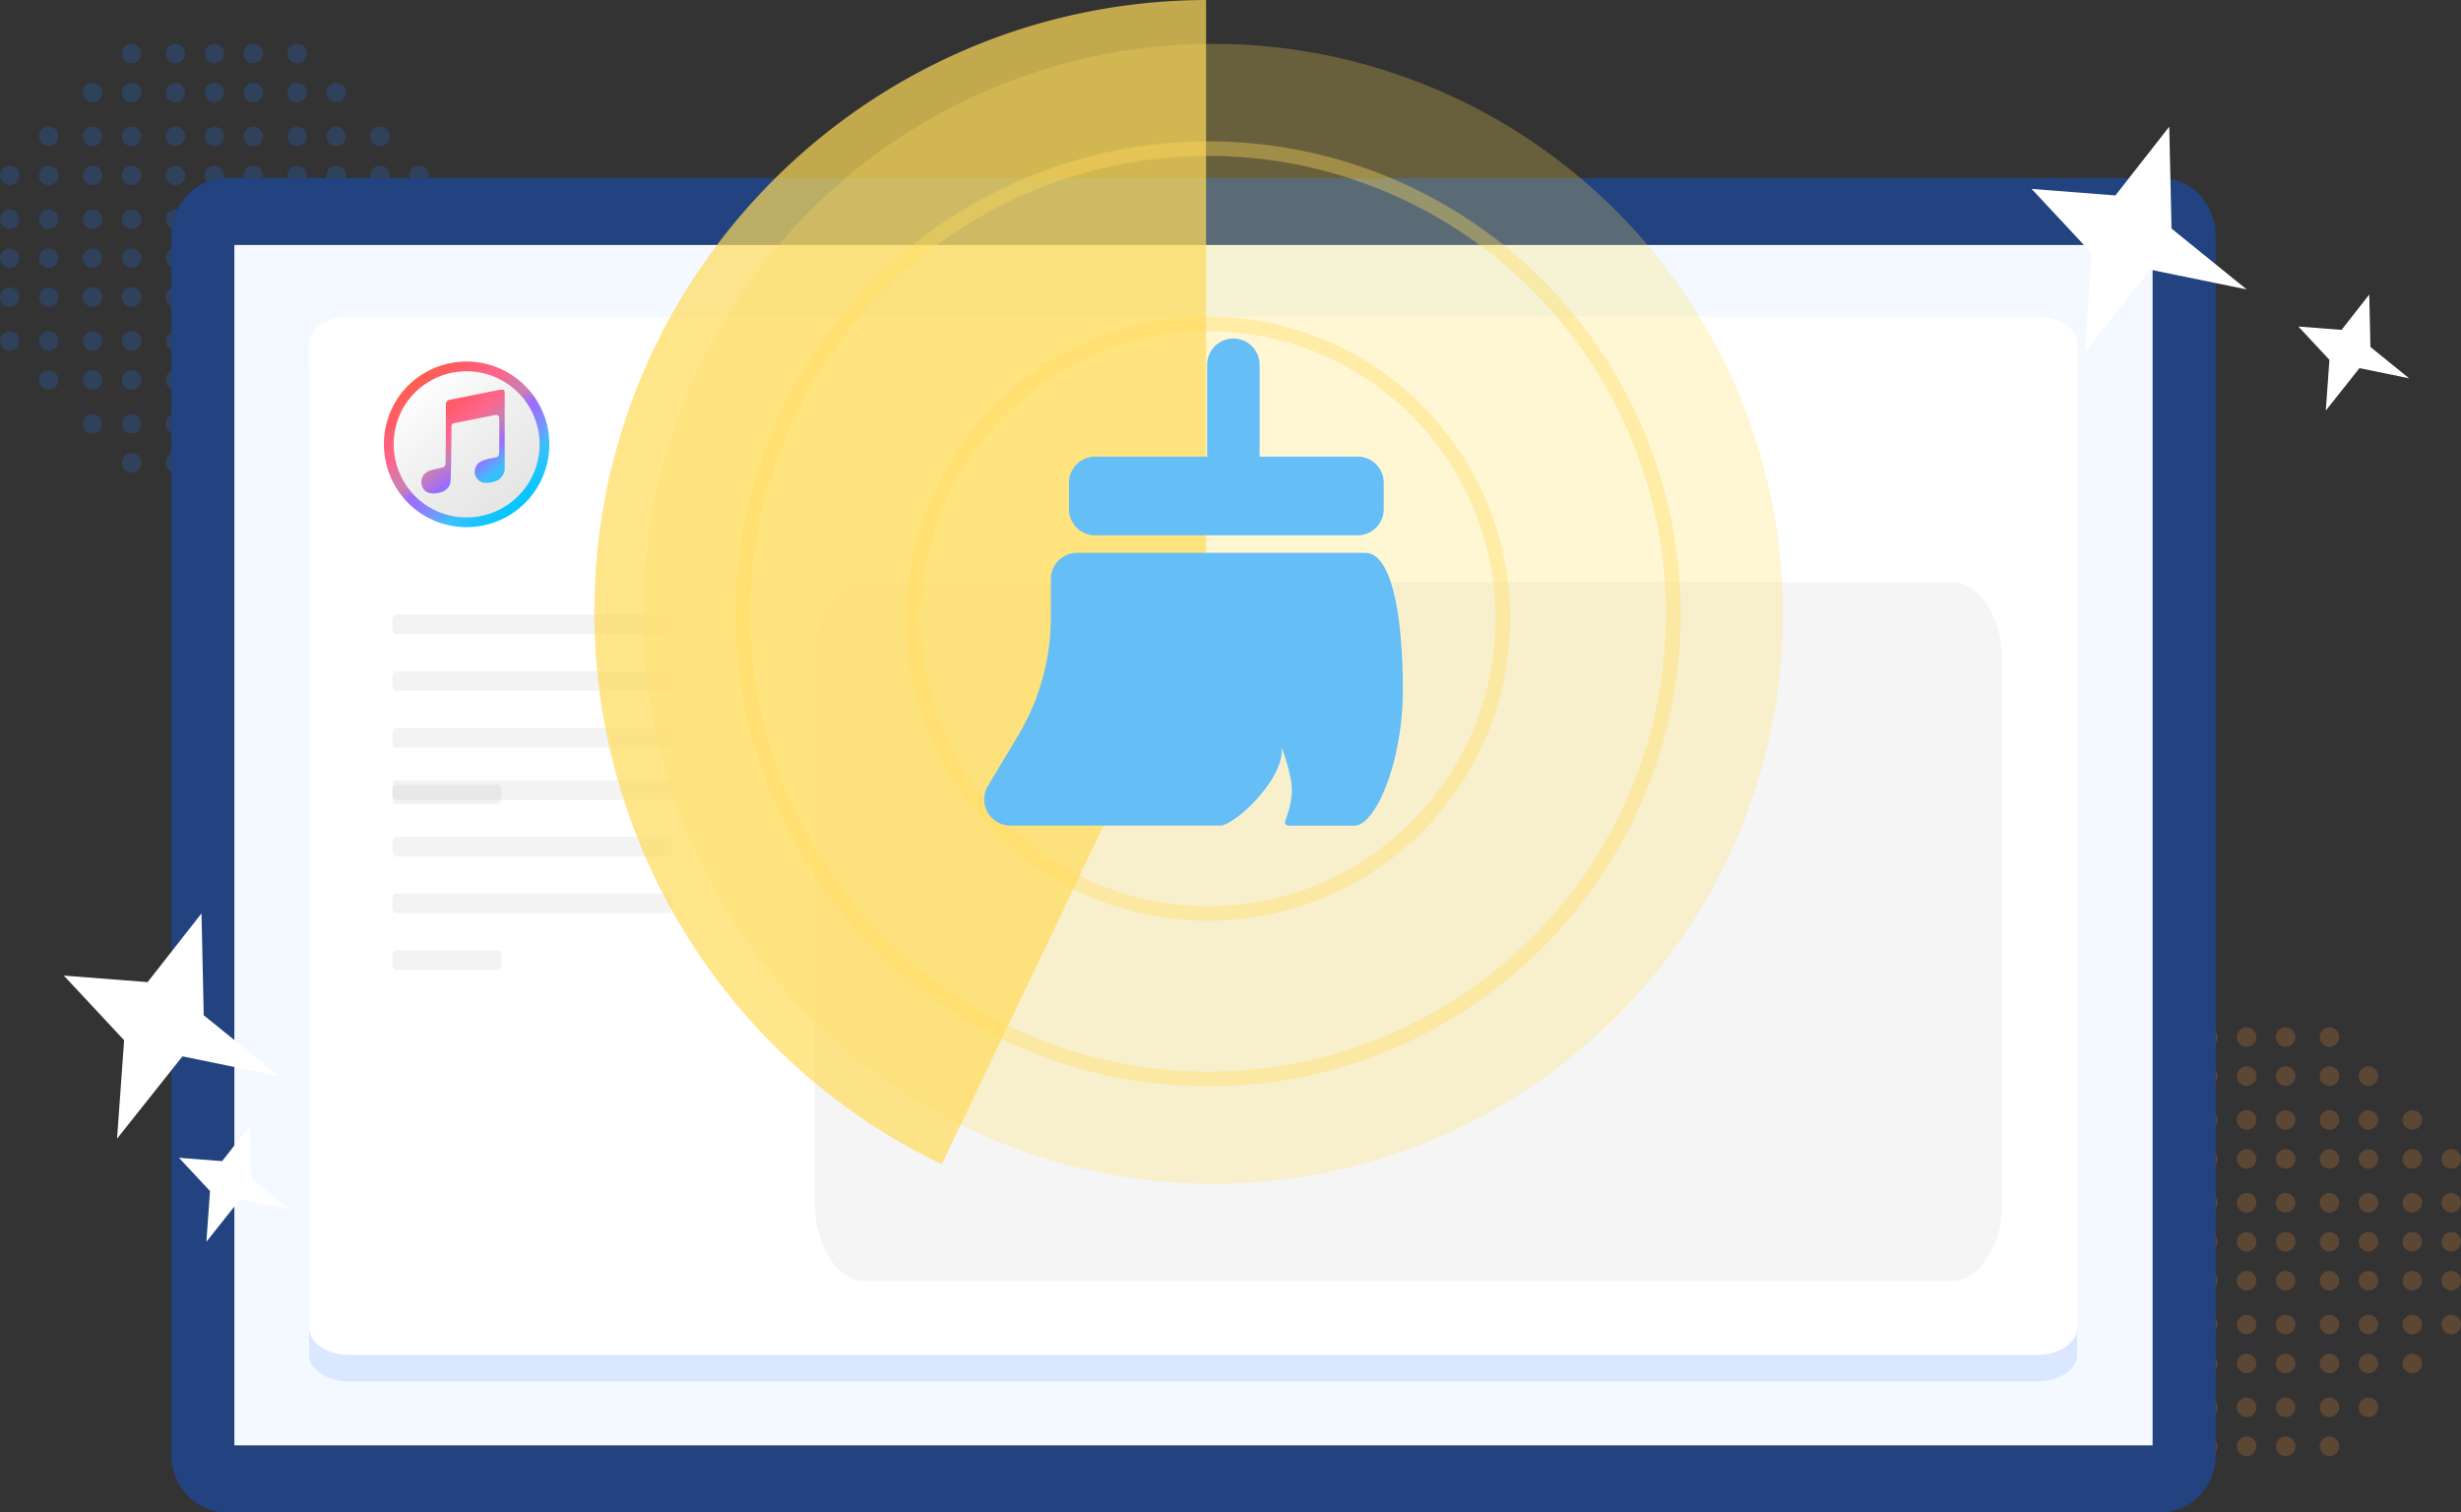
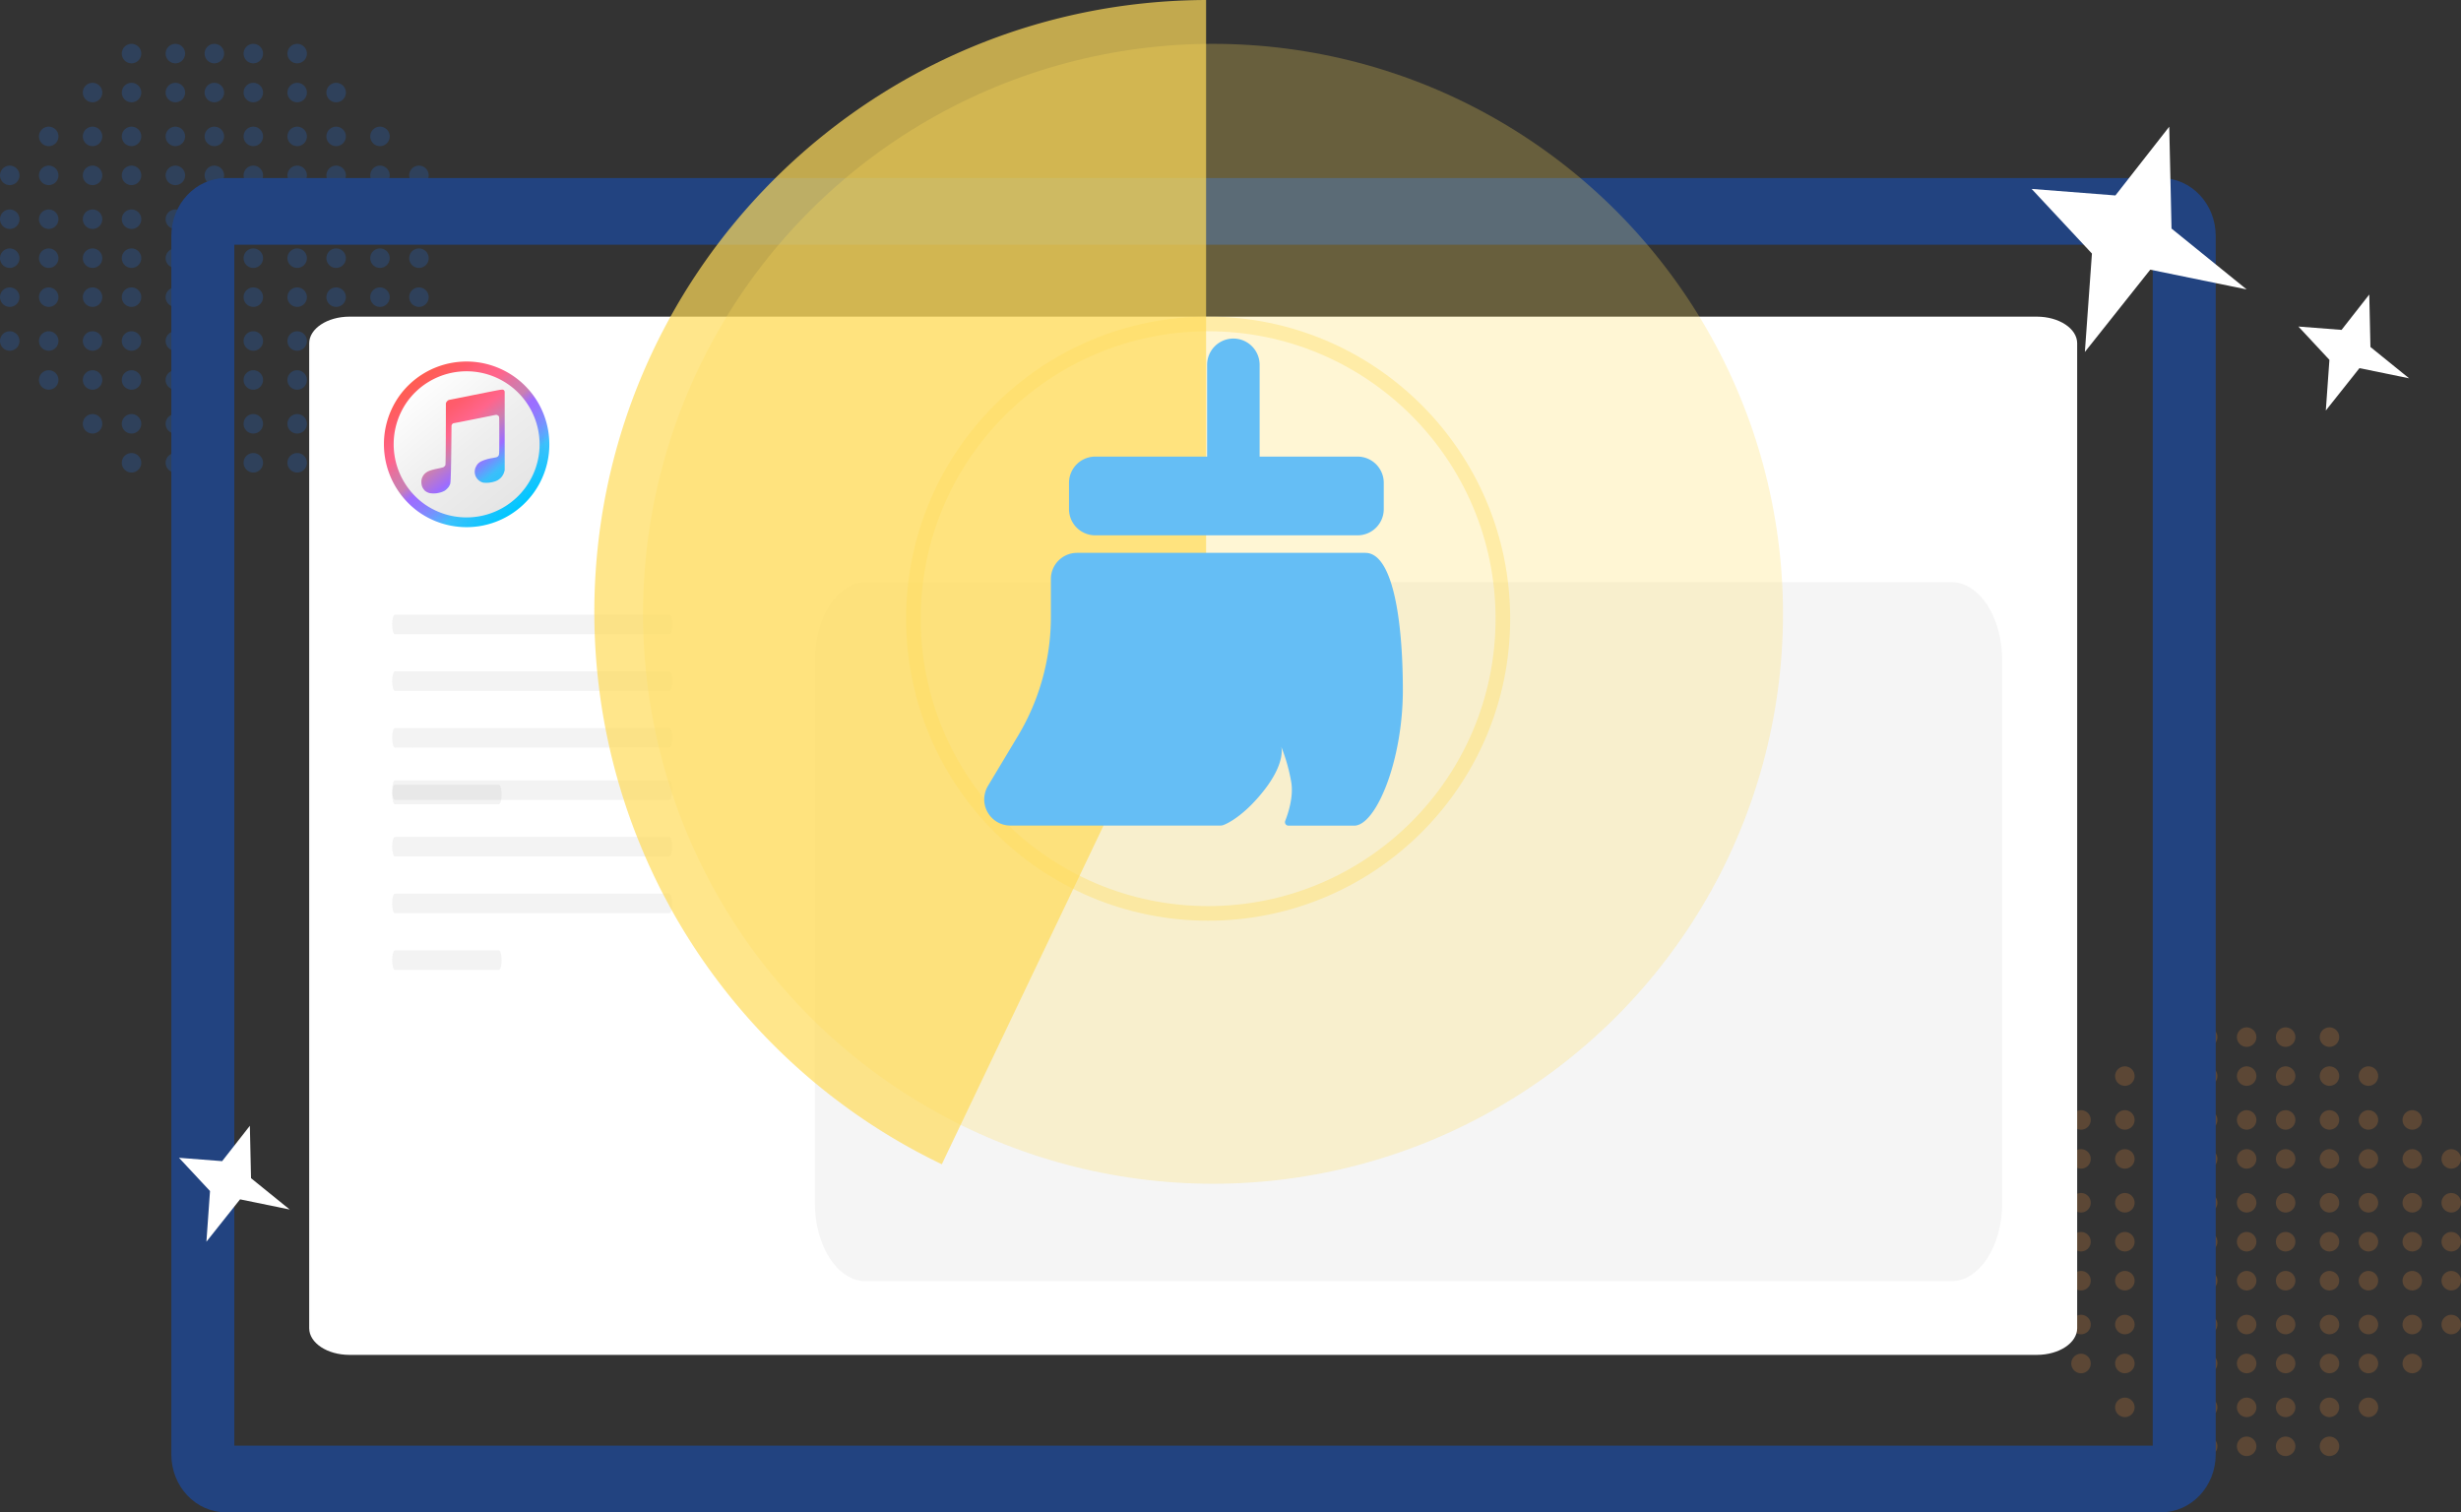
<svg xmlns="http://www.w3.org/2000/svg" viewBox="0 0 505.18 310.45">
  <rect x="0" y="0" width="505.18" height="310.45" fill="#333333" stroke="none" />
  <defs>
    <style>.cls-1{fill:#207cfb;}.cls-1,.cls-11,.cls-2{fill-rule:evenodd;}.cls-1,.cls-2{opacity:0.2;}.cls-1,.cls-10,.cls-11,.cls-12,.cls-2,.cls-7{isolation:isolate;}.cls-2{fill:#ff973c;}.cls-3{fill:#f3f9ff;}.cls-4{fill:#224380;}.cls-5{fill:#dae7ff;}.cls-6{fill:#fff;}.cls-7,.cls-9{fill:#606060;}.cls-7{opacity:0.06;}.cls-8{opacity:0.08;}.cls-10,.cls-11{fill:#ffdc5a;}.cls-10{opacity:0.26;}.cls-11{opacity:0.7;}.cls-12{fill:none;stroke:#ffdc5a;stroke-width:3px;opacity:0.37;}.cls-13{fill:#65bef5;}.cls-14{stroke-miterlimit:10;stroke-width:2px;fill:url(#未命名的渐变_7);stroke:url(#未命名的渐变_8);}.cls-15{fill:url(#未命名的渐变_6);}</style>
    <linearGradient id="未命名的渐变_7" x1="45.34" y1="726.91" x2="77.43" y2="726.91" gradientTransform="matrix(0.63, 0.78, 0.78, -0.63, -508.48, 499.77)" gradientUnits="userSpaceOnUse">
      <stop offset="0" stop-color="#fff" />
      <stop offset="0.54" stop-color="#eee" />
      <stop offset="1" stop-color="#e5e5e5" />
    </linearGradient>
    <linearGradient id="未命名的渐变_8" x1="44.34" y1="726.91" x2="78.43" y2="726.91" gradientTransform="matrix(0.63, 0.78, 0.78, -0.63, -508.48, 499.77)" gradientUnits="userSpaceOnUse">
      <stop offset="0" stop-color="#ff5e4e" />
      <stop offset="0.15" stop-color="#ff5c6d" />
      <stop offset="0.17" stop-color="#ff5e73" />
      <stop offset="0.25" stop-color="#ff6385" />
      <stop offset="0.3" stop-color="#ff658c" />
      <stop offset="0.37" stop-color="#e4729f" />
      <stop offset="0.43" stop-color="#d17cad" />
      <stop offset="0.48" stop-color="#ca7fb2" />
      <stop offset="0.55" stop-color="#9d6cff" />
      <stop offset="0.59" stop-color="#9870ff" stop-opacity="0.99" />
      <stop offset="0.64" stop-color="#897afe" stop-opacity="0.97" />
      <stop offset="0.7" stop-color="#708cfe" stop-opacity="0.95" />
      <stop offset="0.76" stop-color="#4da4fd" stop-opacity="0.93" />
      <stop offset="0.8" stop-color="#2cbcfc" stop-opacity="0.92" />
      <stop offset="1" stop-color="#00c7ff" />
    </linearGradient>
    <linearGradient id="未命名的渐变_6" x1="86.21" y1="233.46" x2="105.54" y2="208.37" gradientTransform="matrix(1, 0, 0, -1, 0, 312)" gradientUnits="userSpaceOnUse">
      <stop offset="0" stop-color="#ff5e4e" />
      <stop offset="0.25" stop-color="#ff5c6d" />
      <stop offset="0.38" stop-color="#ff658c" />
      <stop offset="0.5" stop-color="#ca7fb2" />
      <stop offset="0.63" stop-color="#9d6cff" />
      <stop offset="0.76" stop-color="#2cbcfc" stop-opacity="0.92" />
      <stop offset="1" stop-color="#00c7ff" />
    </linearGradient>
  </defs>
  <g id="图层_2" data-name="图层 2">
    <g id="图层_1-2" data-name="图层 1">
      <path class="cls-1" d="M36,93a2,2,0,1,1-2,2A2,2,0,0,1,36,93Zm16,0a2,2,0,1,1-2,2A2,2,0,0,1,52,93ZM27,93a2,2,0,1,1-2,2A2,2,0,0,1,27,93Zm17,0a2,2,0,1,1-2,2A2,2,0,0,1,44,93Zm17,0a2,2,0,1,1-2,2A2,2,0,0,1,61,93ZM36,85a2,2,0,1,1-2,2A2,2,0,0,1,36,85Zm-9,0a2,2,0,1,1-2,2A2,2,0,0,1,27,85Zm-8,0a2,2,0,1,1-2,2A2,2,0,0,1,19,85Zm25,0a2,2,0,1,1-2,2A2,2,0,0,1,44,85Zm8,0a2,2,0,1,1-2,2A2,2,0,0,1,52,85Zm9,0a2,2,0,1,1-2,2A2,2,0,0,1,61,85Zm8,0a2,2,0,1,1-2,2A2,2,0,0,1,69,85ZM19,76a2,2,0,1,1-2,2A2,2,0,0,1,19,76Zm-9,0a2,2,0,1,1-2,2A2,2,0,0,1,10,76Zm26,0a2,2,0,1,1-2,2A2,2,0,0,1,36,76Zm16,0a2,2,0,1,1-2,2A2,2,0,0,1,52,76ZM27,76a2,2,0,1,1-2,2A2,2,0,0,1,27,76Zm17,0a2,2,0,1,1-2,2A2,2,0,0,1,44,76Zm17,0a2,2,0,1,1-2,2A2,2,0,0,1,61,76Zm8,0a2,2,0,1,1-2,2A2,2,0,0,1,69,76Zm9,0a2,2,0,1,1-2,2A2,2,0,0,1,78,76ZM19,68a2,2,0,1,1-2,2A2,2,0,0,1,19,68Zm-9,0a2,2,0,1,1-2,2A2,2,0,0,1,10,68ZM2,68a2,2,0,1,1-2,2A2,2,0,0,1,2,68Zm34,0a2,2,0,1,1-2,2A2,2,0,0,1,36,68Zm16,0a2,2,0,1,1-2,2A2,2,0,0,1,52,68ZM27,68a2,2,0,1,1-2,2A2,2,0,0,1,27,68Zm17,0a2,2,0,1,1-2,2A2,2,0,0,1,44,68Zm17,0a2,2,0,1,1-2,2A2,2,0,0,1,61,68Zm8,0a2,2,0,1,1-2,2A2,2,0,0,1,69,68Zm9,0a2,2,0,1,1-2,2A2,2,0,0,1,78,68Zm8,0a2,2,0,1,1-2,2A2,2,0,0,1,86,68ZM19,59a2,2,0,1,1-2,2A2,2,0,0,1,19,59Zm-9,0a2,2,0,1,1-2,2A2,2,0,0,1,10,59ZM2,59a2,2,0,1,1-2,2A2,2,0,0,1,2,59Zm34,0a2,2,0,1,1-2,2A2,2,0,0,1,36,59Zm16,0a2,2,0,1,1-2,2A2,2,0,0,1,52,59ZM27,59a2,2,0,1,1-2,2A2,2,0,0,1,27,59Zm17,0a2,2,0,1,1-2,2A2,2,0,0,1,44,59Zm17,0a2,2,0,1,1-2,2A2,2,0,0,1,61,59Zm8,0a2,2,0,1,1-2,2A2,2,0,0,1,69,59Zm9,0a2,2,0,1,1-2,2A2,2,0,0,1,78,59Zm8,0a2,2,0,1,1-2,2A2,2,0,0,1,86,59ZM27,51a2,2,0,1,1-2,2A2,2,0,0,1,27,51Zm9,0a2,2,0,1,1-2,2A2,2,0,0,1,36,51Zm8,0a2,2,0,1,1-2,2A2,2,0,0,1,44,51Zm17,0a2,2,0,1,1-2,2A2,2,0,0,1,61,51ZM10,51a2,2,0,1,1-2,2A2,2,0,0,1,10,51Zm9,0a2,2,0,1,1-2,2A2,2,0,0,1,19,51ZM2,51a2,2,0,1,1-2,2A2,2,0,0,1,2,51Zm76,0a2,2,0,1,1-2,2A2,2,0,0,1,78,51ZM52,51a2,2,0,1,1-2,2A2,2,0,0,1,52,51Zm17,0a2,2,0,1,1-2,2A2,2,0,0,1,69,51Zm17,0a2,2,0,1,1-2,2A2,2,0,0,1,86,51ZM36,43a2,2,0,1,1-2,2A2,2,0,0,1,36,43Zm25,0a2,2,0,1,1-2,2A2,2,0,0,1,61,43ZM10,43a2,2,0,1,1-2,2A2,2,0,0,1,10,43Zm17,0a2,2,0,1,1-2,2A2,2,0,0,1,27,43Zm17,0a2,2,0,1,1-2,2A2,2,0,0,1,44,43ZM2,43a2,2,0,1,1-2,2A2,2,0,0,1,2,43Zm67,0a2,2,0,1,1-2,2A2,2,0,0,1,69,43ZM52,43a2,2,0,1,1-2,2A2,2,0,0,1,52,43Zm26,0a2,2,0,1,1-2,2A2,2,0,0,1,78,43ZM19,43a2,2,0,1,1-2,2A2,2,0,0,1,19,43Zm67,0a2,2,0,1,1-2,2A2,2,0,0,1,86,43ZM10,34a2,2,0,1,1-2,2A2,2,0,0,1,10,34ZM2,34a2,2,0,1,1-2,2A2,2,0,0,1,2,34Zm59,0a2,2,0,1,1-2,2A2,2,0,0,1,61,34ZM44,34a2,2,0,1,1-2,2A2,2,0,0,1,44,34Zm25,0a2,2,0,1,1-2,2A2,2,0,0,1,69,34ZM36,34a2,2,0,1,1-2,2A2,2,0,0,1,36,34Zm16,0a2,2,0,1,1-2,2A2,2,0,0,1,52,34Zm26,0a2,2,0,1,1-2,2A2,2,0,0,1,78,34ZM19,34a2,2,0,1,1-2,2A2,2,0,0,1,19,34Zm8,0a2,2,0,1,1-2,2A2,2,0,0,1,27,34Zm59,0a2,2,0,1,1-2,2A2,2,0,0,1,86,34ZM19,26a2,2,0,1,1-2,2A2,2,0,0,1,19,26Zm-9,0a2,2,0,1,1-2,2A2,2,0,0,1,10,26Zm42,0a2,2,0,1,1-2,2A2,2,0,0,1,52,26ZM27,26a2,2,0,1,1-2,2A2,2,0,0,1,27,26Zm17,0a2,2,0,1,1-2,2A2,2,0,0,1,44,26Zm25,0a2,2,0,1,1-2,2A2,2,0,0,1,69,26Zm-8,0a2,2,0,1,1-2,2A2,2,0,0,1,61,26Zm17,0a2,2,0,1,1-2,2A2,2,0,0,1,78,26ZM36,26a2,2,0,1,1-2,2A2,2,0,0,1,36,26ZM19,17a2,2,0,1,1-2,2A2,2,0,0,1,19,17Zm17,0a2,2,0,1,1-2,2A2,2,0,0,1,36,17Zm16,0a2,2,0,1,1-2,2A2,2,0,0,1,52,17ZM27,17a2,2,0,1,1-2,2A2,2,0,0,1,27,17Zm17,0a2,2,0,1,1-2,2A2,2,0,0,1,44,17Zm17,0a2,2,0,1,1-2,2A2,2,0,0,1,61,17Zm8,0a2,2,0,1,1-2,2A2,2,0,0,1,69,17ZM36,9a2,2,0,1,1-2,2A2,2,0,0,1,36,9ZM52,9a2,2,0,1,1-2,2A2,2,0,0,1,52,9ZM27,9a2,2,0,1,1-2,2A2,2,0,0,1,27,9ZM44,9a2,2,0,1,1-2,2A2,2,0,0,1,44,9ZM61,9a2,2,0,1,1-2,2A2,2,0,0,1,61,9Z" />
      <path class="cls-2" d="M453.18,294.9a2,2,0,1,1-2,2A2,2,0,0,1,453.18,294.9Zm16,0a2,2,0,1,1-2,2A2,2,0,0,1,469.18,294.9Zm-25,0a2,2,0,1,1-2,2A2,2,0,0,1,444.18,294.9Zm17,0a2,2,0,1,1-2,2A2,2,0,0,1,461.18,294.9Zm17,0a2,2,0,1,1-2,2A2,2,0,0,1,478.18,294.9Zm-25-8a2,2,0,1,1-2,2A2,2,0,0,1,453.18,286.9Zm-9,0a2,2,0,1,1-2,2A2,2,0,0,1,444.18,286.9Zm-8,0a2,2,0,1,1-2,2A2,2,0,0,1,436.18,286.9Zm25,0a2,2,0,1,1-2,2A2,2,0,0,1,461.18,286.9Zm8,0a2,2,0,1,1-2,2A2,2,0,0,1,469.18,286.9Zm9,0a2,2,0,1,1-2,2A2,2,0,0,1,478.18,286.9Zm8,0a2,2,0,1,1-2,2A2,2,0,0,1,486.18,286.9Zm-50-9a2,2,0,1,1-2,2A2,2,0,0,1,436.18,277.9Zm-9,0a2,2,0,1,1-2,2A2,2,0,0,1,427.18,277.9Zm26,0a2,2,0,1,1-2,2A2,2,0,0,1,453.18,277.9Zm16,0a2,2,0,1,1-2,2A2,2,0,0,1,469.18,277.9Zm-25,0a2,2,0,1,1-2,2A2,2,0,0,1,444.18,277.9Zm17,0a2,2,0,1,1-2,2A2,2,0,0,1,461.18,277.9Zm17,0a2,2,0,1,1-2,2A2,2,0,0,1,478.18,277.9Zm8,0a2,2,0,1,1-2,2A2,2,0,0,1,486.18,277.9Zm9,0a2,2,0,1,1-2,2A2,2,0,0,1,495.18,277.9Zm-59-8a2,2,0,1,1-2,2A2,2,0,0,1,436.18,269.9Zm-9,0a2,2,0,1,1-2,2A2,2,0,0,1,427.18,269.9Zm-8,0a2,2,0,1,1-2,2A2,2,0,0,1,419.18,269.9Zm34,0a2,2,0,1,1-2,2A2,2,0,0,1,453.18,269.9Zm16,0a2,2,0,1,1-2,2A2,2,0,0,1,469.18,269.9Zm-25,0a2,2,0,1,1-2,2A2,2,0,0,1,444.18,269.9Zm17,0a2,2,0,1,1-2,2A2,2,0,0,1,461.18,269.9Zm17,0a2,2,0,1,1-2,2A2,2,0,0,1,478.18,269.9Zm8,0a2,2,0,1,1-2,2A2,2,0,0,1,486.18,269.9Zm9,0a2,2,0,1,1-2,2A2,2,0,0,1,495.18,269.9Zm8,0a2,2,0,1,1-2,2A2,2,0,0,1,503.18,269.9Zm-67-9a2,2,0,1,1-2,2A2,2,0,0,1,436.18,260.9Zm-9,0a2,2,0,1,1-2,2A2,2,0,0,1,427.18,260.9Zm-8,0a2,2,0,1,1-2,2A2,2,0,0,1,419.18,260.9Zm34,0a2,2,0,1,1-2,2A2,2,0,0,1,453.18,260.9Zm16,0a2,2,0,1,1-2,2A2,2,0,0,1,469.18,260.9Zm-25,0a2,2,0,1,1-2,2A2,2,0,0,1,444.18,260.9Zm17,0a2,2,0,1,1-2,2A2,2,0,0,1,461.18,260.9Zm17,0a2,2,0,1,1-2,2A2,2,0,0,1,478.18,260.9Zm8,0a2,2,0,1,1-2,2A2,2,0,0,1,486.18,260.9Zm9,0a2,2,0,1,1-2,2A2,2,0,0,1,495.18,260.9Zm8,0a2,2,0,1,1-2,2A2,2,0,0,1,503.18,260.9Zm-59-8a2,2,0,1,1-2,2A2,2,0,0,1,444.18,252.9Zm9,0a2,2,0,1,1-2,2A2,2,0,0,1,453.18,252.9Zm8,0a2,2,0,1,1-2,2A2,2,0,0,1,461.18,252.9Zm17,0a2,2,0,1,1-2,2A2,2,0,0,1,478.18,252.9Zm-51,0a2,2,0,1,1-2,2A2,2,0,0,1,427.18,252.9Zm9,0a2,2,0,1,1-2,2A2,2,0,0,1,436.18,252.9Zm-17,0a2,2,0,1,1-2,2A2,2,0,0,1,419.18,252.9Zm76,0a2,2,0,1,1-2,2A2,2,0,0,1,495.18,252.9Zm-26,0a2,2,0,1,1-2,2A2,2,0,0,1,469.18,252.9Zm17,0a2,2,0,1,1-2,2A2,2,0,0,1,486.18,252.9Zm17,0a2,2,0,1,1-2,2A2,2,0,0,1,503.18,252.9Zm-50-8a2,2,0,1,1-2,2A2,2,0,0,1,453.18,244.9Zm25,0a2,2,0,1,1-2,2A2,2,0,0,1,478.18,244.9Zm-51,0a2,2,0,1,1-2,2A2,2,0,0,1,427.18,244.9Zm17,0a2,2,0,1,1-2,2A2,2,0,0,1,444.18,244.9Zm17,0a2,2,0,1,1-2,2A2,2,0,0,1,461.18,244.9Zm-42,0a2,2,0,1,1-2,2A2,2,0,0,1,419.18,244.9Zm67,0a2,2,0,1,1-2,2A2,2,0,0,1,486.18,244.9Zm-17,0a2,2,0,1,1-2,2A2,2,0,0,1,469.18,244.9Zm26,0a2,2,0,1,1-2,2A2,2,0,0,1,495.18,244.9Zm-59,0a2,2,0,1,1-2,2A2,2,0,0,1,436.18,244.9Zm67,0a2,2,0,1,1-2,2A2,2,0,0,1,503.18,244.9Zm-76-9a2,2,0,1,1-2,2A2,2,0,0,1,427.18,235.9Zm-8,0a2,2,0,1,1-2,2A2,2,0,0,1,419.18,235.9Zm59,0a2,2,0,1,1-2,2A2,2,0,0,1,478.18,235.9Zm-17,0a2,2,0,1,1-2,2A2,2,0,0,1,461.18,235.9Zm25,0a2,2,0,1,1-2,2A2,2,0,0,1,486.18,235.9Zm-33,0a2,2,0,1,1-2,2A2,2,0,0,1,453.18,235.9Zm16,0a2,2,0,1,1-2,2A2,2,0,0,1,469.18,235.9Zm26,0a2,2,0,1,1-2,2A2,2,0,0,1,495.18,235.9Zm-59,0a2,2,0,1,1-2,2A2,2,0,0,1,436.18,235.9Zm8,0a2,2,0,1,1-2,2A2,2,0,0,1,444.18,235.9Zm59,0a2,2,0,1,1-2,2A2,2,0,0,1,503.18,235.9Zm-67-8a2,2,0,1,1-2,2A2,2,0,0,1,436.18,227.9Zm-9,0a2,2,0,1,1-2,2A2,2,0,0,1,427.18,227.9Zm42,0a2,2,0,1,1-2,2A2,2,0,0,1,469.18,227.9Zm-25,0a2,2,0,1,1-2,2A2,2,0,0,1,444.18,227.9Zm17,0a2,2,0,1,1-2,2A2,2,0,0,1,461.18,227.9Zm25,0a2,2,0,1,1-2,2A2,2,0,0,1,486.18,227.9Zm-8,0a2,2,0,1,1-2,2A2,2,0,0,1,478.18,227.9Zm17,0a2,2,0,1,1-2,2A2,2,0,0,1,495.18,227.9Zm-42,0a2,2,0,1,1-2,2A2,2,0,0,1,453.18,227.9Zm-17-9a2,2,0,1,1-2,2A2,2,0,0,1,436.18,218.9Zm17,0a2,2,0,1,1-2,2A2,2,0,0,1,453.18,218.9Zm16,0a2,2,0,1,1-2,2A2,2,0,0,1,469.18,218.9Zm-25,0a2,2,0,1,1-2,2A2,2,0,0,1,444.18,218.9Zm17,0a2,2,0,1,1-2,2A2,2,0,0,1,461.18,218.9Zm17,0a2,2,0,1,1-2,2A2,2,0,0,1,478.18,218.9Zm8,0a2,2,0,1,1-2,2A2,2,0,0,1,486.18,218.9Zm-33-8a2,2,0,1,1-2,2A2,2,0,0,1,453.18,210.9Zm16,0a2,2,0,1,1-2,2A2,2,0,0,1,469.18,210.9Zm-25,0a2,2,0,1,1-2,2A2,2,0,0,1,444.18,210.9Zm17,0a2,2,0,1,1-2,2A2,2,0,0,1,461.18,210.9Zm17,0a2,2,0,1,1-2,2A2,2,0,0,1,478.18,210.9Z" />
-       <path class="cls-3" d="M48.1,50.24H441.9V296.76H48.1Z" />
      <path class="cls-4" d="M443.61,36.55H46.39c-6.2,0-11.22,5.32-11.22,11.88V298.57c0,6.56,5,11.88,11.22,11.88H443.61c6.2,0,11.22-5.32,11.22-11.88V48.43c0-6.56-5-11.88-11.22-11.88ZM441.9,296.76H48.1V50.24H441.9Z" />
-       <path class="cls-5" d="M418.1,283.6H71.75c-4.57,0-8.28-2.45-8.28-5.47V76c0-3,3.71-5.48,8.28-5.48H418.1c4.57,0,8.29,2.46,8.29,5.48V278.13C426.39,281.15,422.67,283.6,418.1,283.6Z" />
      <path class="cls-6" d="M418.1,278.13H71.75c-4.57,0-8.28-2.45-8.28-5.48V70.47c0-3,3.71-5.47,8.28-5.47H418.1c4.57,0,8.29,2.45,8.29,5.47V272.65C426.39,275.68,422.67,278.13,418.1,278.13Z" />
      <path class="cls-7" d="M400.55,263H177.72c-5.77,0-10.45-7.19-10.45-16.06V135.56c0-8.87,4.68-16.06,10.45-16.06H400.55c5.77,0,10.45,7.19,10.45,16.06V246.94C411,255.81,406.33,263,400.55,263Z" />
      <g class="cls-8">
        <path class="cls-9" d="M137.43,130.19H81.07c-.31,0-.57-.89-.57-2h0c0-1.1.26-2,.57-2h56.36c.31,0,.57.89.57,2h0C138,129.3,137.74,130.19,137.43,130.19Zm0,11.63H81.07c-.31,0-.57-.89-.57-2h0c0-1.1.26-2,.57-2h56.36c.31,0,.57.89.57,2h0C138,140.93,137.74,141.82,137.43,141.82Zm0,11.64H81.07c-.31,0-.57-.89-.57-2h0c0-1.1.26-2,.57-2h56.36c.31,0,.57.9.57,2h0C138,152.56,137.74,153.46,137.43,153.46Zm-35,11.63H81.07c-.31,0-.57-.89-.57-2h0c0-1.1.26-2,.57-2h21.32c.32,0,.58.89.58,2h0C103,164.2,102.71,165.09,102.39,165.09Z" />
      </g>
      <g class="cls-8">
        <path class="cls-9" d="M137.43,164.19H81.07c-.31,0-.57-.89-.57-2h0c0-1.1.26-2,.57-2h56.36c.31,0,.57.89.57,2h0C138,163.3,137.74,164.19,137.43,164.19Zm0,11.63H81.07c-.31,0-.57-.89-.57-2h0c0-1.1.26-2,.57-2h56.36c.31,0,.57.89.57,2h0C138,174.93,137.74,175.82,137.43,175.82Zm0,11.64H81.07c-.31,0-.57-.89-.57-2h0c0-1.1.26-2,.57-2h56.36c.31,0,.57.9.57,2h0C138,186.56,137.74,187.46,137.43,187.46Zm-35,11.63H81.07c-.31,0-.57-.89-.57-2h0c0-1.1.26-2,.57-2h21.32c.32,0,.58.89.58,2h0C103,198.2,102.71,199.09,102.39,199.09Z" />
      </g>
      <circle class="cls-10" cx="249" cy="126" r="117" />
      <path class="cls-11" d="M247.58,0V125.38L193.33,239A125.69,125.69,0,0,1,122,125.71C122,56.28,178.41,0,248,0Z" />
-       <circle class="cls-12" cx="248" cy="126" r="95.5" />
      <circle class="cls-12" cx="248" cy="127" r="60.5" />
      <path class="cls-13" d="M221.08,113.49h59.19c5.52,0,7.67,13.25,7.7,28s-5.54,28-10,28H264.5a.72.72,0,0,1-.67-1c.64-1.63,1.71-4.95,1.24-7.88a36.13,36.13,0,0,0-2.07-7.35s1,3-3.22,8.59c-3.9,5.12-7.36,7-8.51,7.46a1.94,1.94,0,0,1-.75.16h-43.1a5.38,5.38,0,0,1-5.38-5.6,5.55,5.55,0,0,1,.81-2.62l6.09-10.15a47.5,47.5,0,0,0,6.78-24.46v-7.78A5.37,5.37,0,0,1,221.08,113.49Zm26.71-19.76V74.89a5.39,5.39,0,0,1,10.78,0V93.73h20.1a5.38,5.38,0,0,1,5.38,5.39v5.39a5.38,5.38,0,0,1-5.38,5.38H224.83a5.38,5.38,0,0,1-5.39-5.38V99.12a5.39,5.39,0,0,1,5.39-5.39Z" />
      <polygon class="cls-6" points="417.04 38.78 434.24 40.12 445.29 26.01 445.76 46.92 461.18 59.41 441.39 55.36 427.97 72.25 429.42 52.05 417.04 38.78" />
      <polygon class="cls-6" points="471.8 67.03 480.66 67.72 486.35 60.46 486.59 71.23 494.53 77.66 484.34 75.57 477.43 84.27 478.17 73.87 471.8 67.03" />
-       <polygon class="cls-6" points="13.1 200.27 30.3 201.61 41.36 187.5 41.82 208.41 57.24 220.9 37.45 216.85 24.03 233.74 25.48 213.54 13.1 200.27" />
      <polygon class="cls-6" points="36.74 237.67 45.6 238.36 51.29 231.1 51.53 241.86 59.47 248.29 49.28 246.2 42.37 254.9 43.11 244.5 36.74 237.67" />
      <path class="cls-14" d="M86.47,104.24a16.12,16.12,0,0,1-3.65-22.43,16,16,0,1,1,3.65,22.43Z" />
      <path class="cls-15" d="M101.51,98.85a2.89,2.89,0,0,0,2-2l.09-.3v-8c0-6,0-8.06,0-8.17a.87.87,0,0,0-.17-.3.67.67,0,0,0-.38-.1,7.2,7.2,0,0,0-.78.11c-1.44.26-10,2-10.09,2a1.08,1.08,0,0,0-.56.49l-.09.18s0,12.58-.1,12.72a1,1,0,0,1-.53.48c-.09,0-.47.12-.84.19-1.71.34-2.34.59-2.88,1.11a2.42,2.42,0,0,0-.63,1.14,3,3,0,0,0,.07,1.39,2.5,2.5,0,0,0,.66,1,2.66,2.66,0,0,0,.93.44,5,5,0,0,0,3-.45,3.31,3.31,0,0,0,.92-.87,4.17,4.17,0,0,0,.28-.56c.24-.63.25-11.9.28-12a.61.61,0,0,1,.45-.48c.2,0,8.39-1.67,8.62-1.7a.55.55,0,0,1,.5.16.41.41,0,0,1,.15.14c.07.1.07.29.08,3.86,0,4.11,0,4-.2,4.27s-.37.26-1.2.43a8.42,8.42,0,0,0-2.19.62,2.31,2.31,0,0,0-1.2,1.16,2.21,2.21,0,0,0-.25,1,2.27,2.27,0,0,0,.76,1.73l.15.13a2.06,2.06,0,0,0,.87.41A5.57,5.57,0,0,0,101.51,98.85Z" />
    </g>
  </g>
</svg>